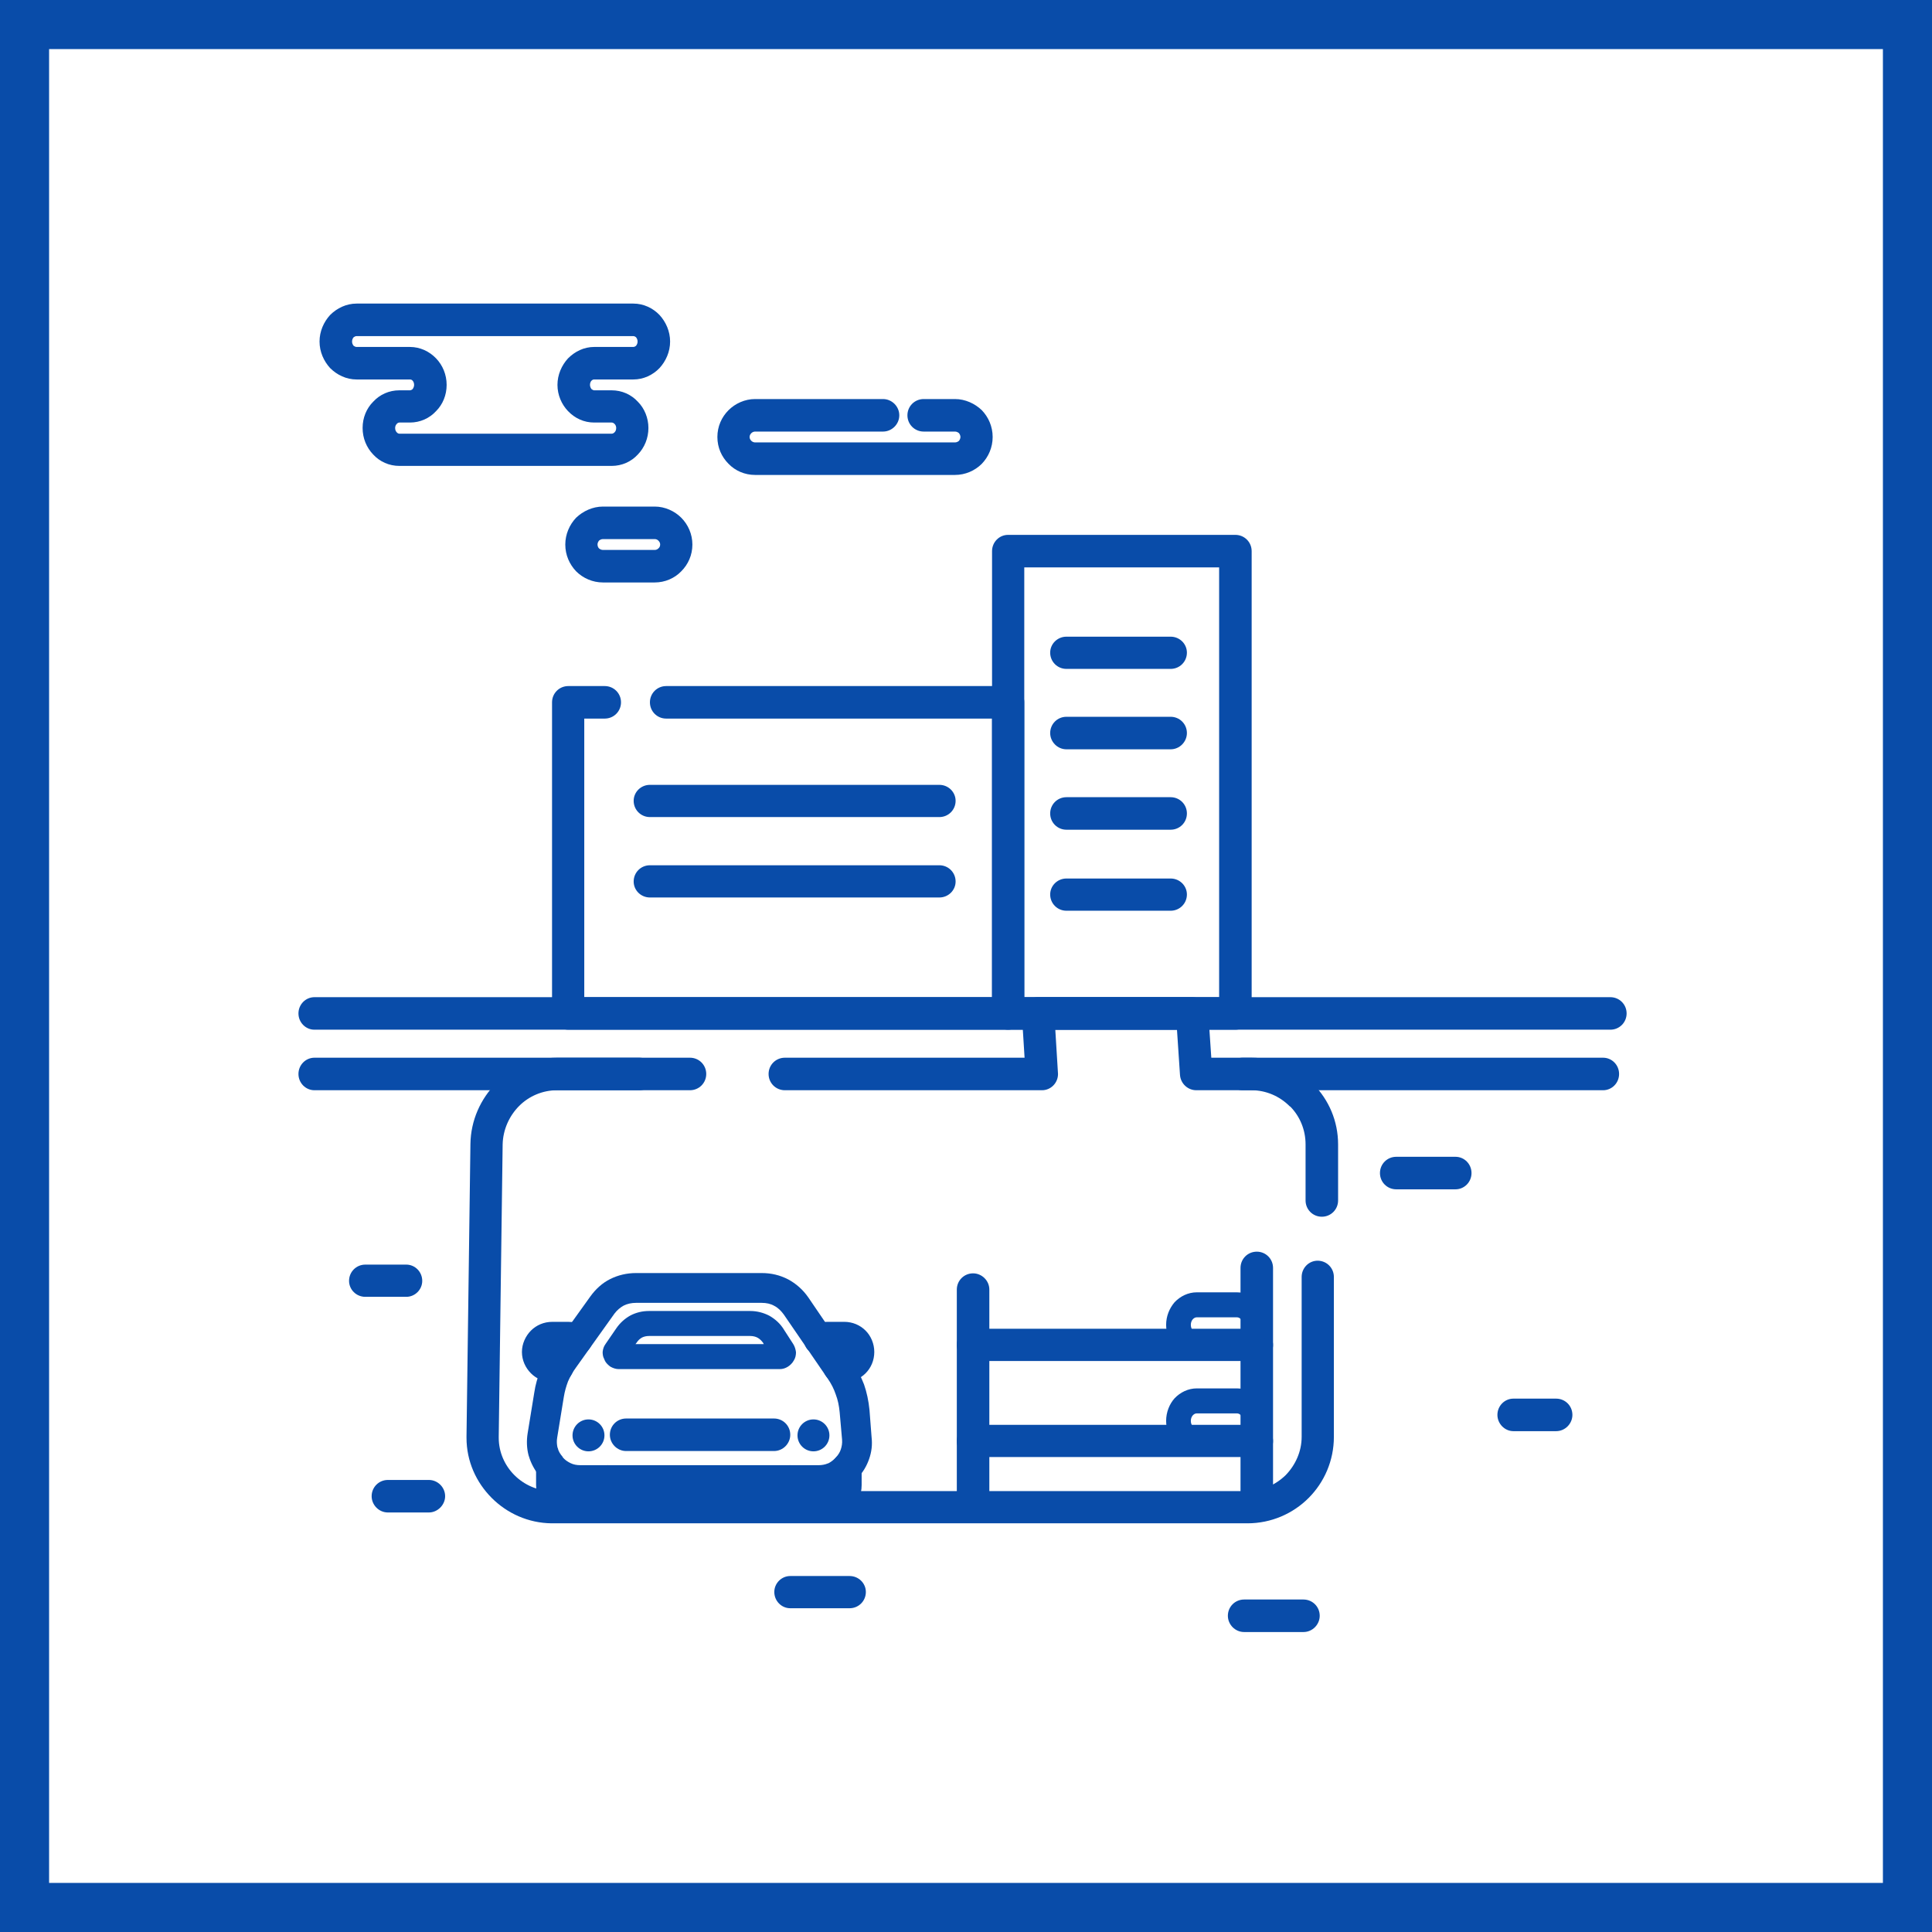
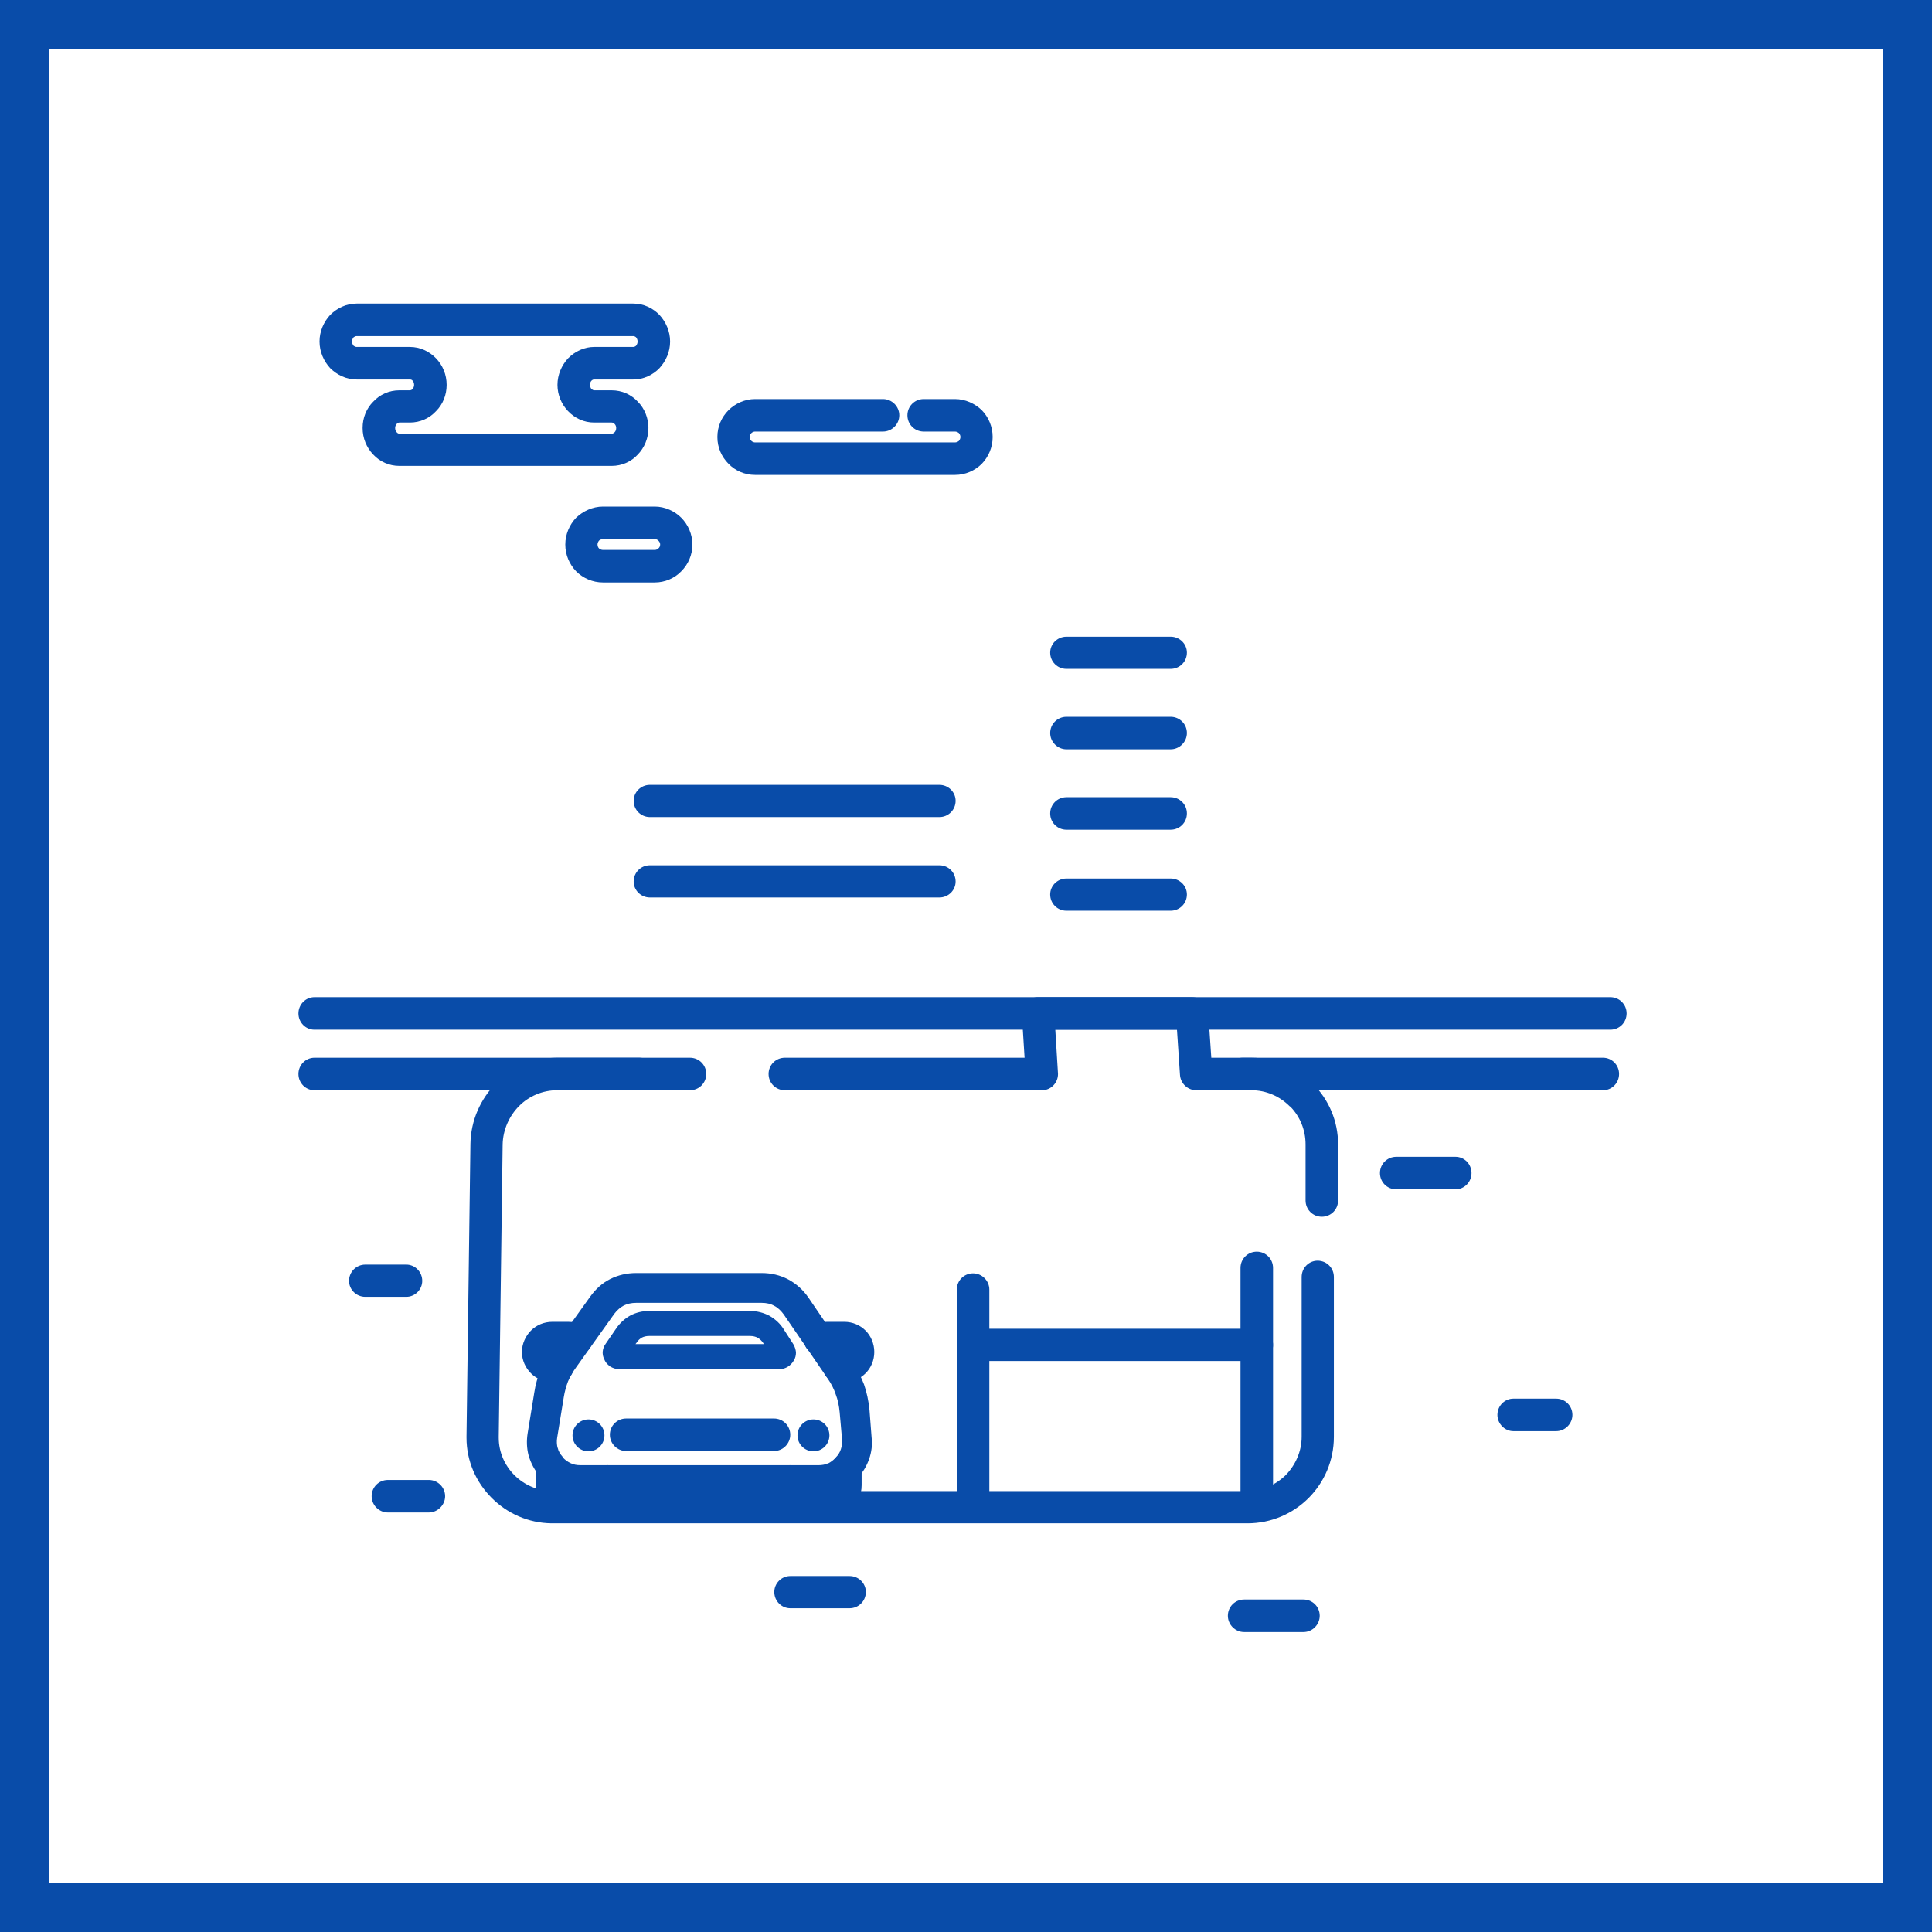
<svg xmlns="http://www.w3.org/2000/svg" xml:space="preserve" width="800px" height="800px" version="1.0" style="shape-rendering:geometricPrecision; text-rendering:geometricPrecision; image-rendering:optimizeQuality; fill-rule:evenodd; clip-rule:evenodd" viewBox="0 0 64.15 64.15">
  <defs>
    <style type="text/css">
   
    .fil0 {fill:#094CA9}
    .fil1 {fill:white}
    .fil2 {fill:#094CA9;fill-rule:nonzero}
   
  </style>
  </defs>
  <g id="Слой_x0020_1">
    <g id="_1530646596832">
      <g>
        <rect class="fil0" width="64.15" height="64.15" />
        <rect class="fil1" x="1.63" y="1.63" width="60.89" height="60.89" />
      </g>
      <g>
        <path class="fil2" d="M10.44 34.19c-0.29,0 -0.53,-0.24 -0.53,-0.54 0,-0.3 0.24,-0.54 0.53,-0.54l43.03 0c0.3,0 0.54,0.24 0.54,0.54 0,0.3 -0.24,0.54 -0.54,0.54l-43.03 0z" />
        <path class="fil2" d="M26.24 53.4c-0.29,0 -0.53,-0.24 -0.53,-0.54 0,-0.29 0.24,-0.53 0.53,-0.53l1.97 0c0.3,0 0.54,0.24 0.54,0.53 0,0.3 -0.24,0.54 -0.54,0.54l-1.97 0z" />
        <path class="fil2" d="M41.31 54.19c-0.3,0 -0.54,-0.25 -0.54,-0.54 0,-0.3 0.24,-0.54 0.54,-0.54l1.97 0c0.3,0 0.54,0.24 0.54,0.54 0,0.29 -0.24,0.54 -0.54,0.54l-1.97 0z" />
        <path class="fil2" d="M29.32 13.25c0.29,0 0.54,0.24 0.54,0.54 0,0.3 -0.25,0.54 -0.54,0.54l-4.25 0c-0.04,0 -0.09,0.02 -0.12,0.05 -0.04,0.04 -0.06,0.08 -0.06,0.13 0,0.05 0.02,0.09 0.06,0.13 0.03,0.03 0.08,0.05 0.12,0.05l6.64 0c0.05,0 0.09,-0.02 0.13,-0.05 0.03,-0.04 0.05,-0.08 0.05,-0.13 0,-0.05 -0.02,-0.09 -0.05,-0.13 -0.04,-0.03 -0.08,-0.05 -0.13,-0.05l-1.04 0c-0.3,0 -0.54,-0.24 -0.54,-0.54 0,-0.3 0.24,-0.54 0.54,-0.54l1.04 0c0.34,0 0.66,0.15 0.89,0.37 0.22,0.23 0.36,0.54 0.36,0.89 0,0.35 -0.14,0.66 -0.36,0.89 -0.23,0.23 -0.55,0.37 -0.89,0.37l-6.64 0c-0.34,0 -0.66,-0.14 -0.88,-0.37 -0.23,-0.23 -0.37,-0.54 -0.37,-0.89 0,-0.35 0.14,-0.66 0.37,-0.89 0.22,-0.22 0.54,-0.37 0.88,-0.37l4.25 0z" />
        <path class="fil2" d="M19.73 12.96l0.58 0c0.34,0 0.65,0.14 0.87,0.38 0.22,0.22 0.35,0.54 0.35,0.87 0,0.34 -0.13,0.65 -0.35,0.88 -0.22,0.24 -0.53,0.38 -0.87,0.38l-7.05 0c-0.34,0 -0.65,-0.14 -0.87,-0.38 -0.22,-0.23 -0.35,-0.54 -0.35,-0.88 0,-0.34 0.13,-0.65 0.35,-0.87 0.22,-0.24 0.53,-0.38 0.87,-0.38l0.35 0c0.03,0 0.07,-0.02 0.09,-0.04 0.03,-0.04 0.05,-0.09 0.05,-0.14 0,-0.06 -0.02,-0.11 -0.05,-0.14 -0.02,-0.03 -0.06,-0.04 -0.09,-0.04l-1.77 0c-0.34,0 -0.65,-0.15 -0.88,-0.38 -0.21,-0.23 -0.35,-0.54 -0.35,-0.88 0,-0.34 0.14,-0.65 0.35,-0.88 0.23,-0.23 0.54,-0.38 0.88,-0.38l9.19 0c0.34,0 0.65,0.15 0.87,0.38 0.21,0.23 0.35,0.54 0.35,0.88 0,0.34 -0.14,0.65 -0.35,0.88 -0.22,0.23 -0.53,0.38 -0.87,0.38l-1.3 0c-0.03,0 -0.06,0.01 -0.09,0.04 -0.03,0.03 -0.05,0.08 -0.05,0.14 0,0.05 0.02,0.1 0.05,0.14 0.03,0.02 0.06,0.04 0.09,0.04zm0.58 1.07l-0.58 0c-0.34,0 -0.64,-0.14 -0.87,-0.38 -0.21,-0.22 -0.35,-0.53 -0.35,-0.87 0,-0.34 0.14,-0.65 0.35,-0.88 0.23,-0.23 0.53,-0.38 0.87,-0.38l1.3 0c0.03,0 0.07,-0.02 0.09,-0.04 0.03,-0.04 0.05,-0.08 0.05,-0.14 0,-0.06 -0.02,-0.1 -0.05,-0.14 -0.02,-0.02 -0.06,-0.04 -0.09,-0.04l-9.19 0c-0.04,0 -0.07,0.02 -0.1,0.04 -0.03,0.04 -0.05,0.08 -0.05,0.14 0,0.06 0.02,0.1 0.05,0.14 0.03,0.02 0.06,0.04 0.1,0.04l1.77 0c0.34,0 0.65,0.15 0.87,0.38 0.22,0.23 0.35,0.54 0.35,0.88 0,0.34 -0.13,0.65 -0.35,0.87 -0.22,0.24 -0.53,0.38 -0.87,0.38l-0.35 0c-0.03,0 -0.07,0.02 -0.09,0.05 -0.03,0.03 -0.05,0.08 -0.05,0.13 0,0.06 0.02,0.11 0.05,0.14 0.02,0.03 0.06,0.05 0.09,0.05l7.05 0c0.04,0 0.07,-0.02 0.1,-0.05 0.03,-0.03 0.05,-0.08 0.05,-0.14 0,-0.05 -0.02,-0.1 -0.05,-0.13 -0.03,-0.03 -0.06,-0.05 -0.1,-0.05z" />
        <path class="fil2" d="M20.02 18.26l1.72 0c0.05,0 0.09,-0.02 0.12,-0.05 0.04,-0.03 0.06,-0.08 0.06,-0.13 0,-0.05 -0.02,-0.09 -0.06,-0.13 -0.03,-0.03 -0.07,-0.05 -0.12,-0.05l-1.72 0c-0.05,0 -0.09,0.02 -0.13,0.05 -0.03,0.04 -0.05,0.08 -0.05,0.13 0,0.05 0.02,0.1 0.05,0.13 0.04,0.03 0.08,0.05 0.13,0.05zm1.72 1.08l-1.72 0c-0.34,0 -0.66,-0.14 -0.89,-0.37 -0.22,-0.23 -0.36,-0.54 -0.36,-0.89 0,-0.34 0.14,-0.66 0.36,-0.89 0.23,-0.22 0.55,-0.37 0.89,-0.37l1.72 0c0.34,0 0.66,0.15 0.88,0.37 0.23,0.23 0.37,0.55 0.37,0.89 0,0.35 -0.14,0.66 -0.37,0.89 -0.22,0.23 -0.54,0.37 -0.88,0.37z" />
-         <path class="fil2" d="M40.48 18.84l-6.47 0 0 14.27 6.47 0 0 -14.27zm-7.01 -1.08l7.55 0c0.3,0 0.54,0.24 0.54,0.54l0 15.35c0,0.3 -0.24,0.54 -0.54,0.54l-7.55 0c-0.29,0 -0.53,-0.24 -0.53,-0.54l0 -15.35c0,-0.3 0.24,-0.54 0.53,-0.54z" />
-         <path class="fil2" d="M20.08 22.78c0.3,0 0.54,0.24 0.54,0.54 0,0.3 -0.24,0.54 -0.54,0.54l-0.68 0 0 9.25 13.54 0 0 -9.25 -10.82 0c-0.3,0 -0.54,-0.24 -0.54,-0.54 0,-0.3 0.24,-0.54 0.54,-0.54l11.35 0c0.3,0 0.54,0.24 0.54,0.54l0 10.33c0,0.3 -0.24,0.54 -0.54,0.54l-14.6 0c-0.3,0 -0.54,-0.24 -0.54,-0.54l0 -10.33c0,-0.3 0.24,-0.54 0.54,-0.54l1.21 0z" />
        <path class="fil2" d="M38.87 23.8c0.3,0 0.54,0.24 0.54,0.54 0,0.29 -0.24,0.54 -0.54,0.54l-3.46 0c-0.3,0 -0.54,-0.25 -0.54,-0.54 0,-0.3 0.24,-0.54 0.54,-0.54l3.46 0z" />
        <path class="fil2" d="M38.87 26.47c0.3,0 0.54,0.24 0.54,0.54 0,0.3 -0.24,0.54 -0.54,0.54l-3.46 0c-0.3,0 -0.54,-0.24 -0.54,-0.54 0,-0.3 0.24,-0.54 0.54,-0.54l3.46 0z" />
        <path class="fil2" d="M38.87 29.17c0.3,0 0.54,0.24 0.54,0.53 0,0.3 -0.24,0.54 -0.54,0.54l-3.46 0c-0.3,0 -0.54,-0.24 -0.54,-0.54 0,-0.29 0.24,-0.53 0.54,-0.53l3.46 0z" />
        <path class="fil2" d="M31.19 26.06c0.3,0 0.54,0.24 0.54,0.53 0,0.3 -0.24,0.54 -0.54,0.54l-9.61 0c-0.3,0 -0.54,-0.24 -0.54,-0.54 0,-0.29 0.24,-0.53 0.54,-0.53l9.61 0z" />
        <path class="fil2" d="M31.19 28.73c0.3,0 0.54,0.24 0.54,0.54 0,0.29 -0.24,0.53 -0.54,0.53l-9.61 0c-0.3,0 -0.54,-0.24 -0.54,-0.53 0,-0.3 0.24,-0.54 0.54,-0.54l9.61 0z" />
        <path class="fil2" d="M50.25 47.52c-0.29,0 -0.53,-0.25 -0.53,-0.54 0,-0.3 0.24,-0.54 0.53,-0.54l1.42 0c0.3,0 0.54,0.24 0.54,0.54 0,0.29 -0.24,0.54 -0.54,0.54l-1.42 0z" />
        <path class="fil2" d="M10.44 36.2c-0.29,0 -0.53,-0.24 -0.53,-0.54 0,-0.3 0.24,-0.54 0.53,-0.54l12.47 0c0.3,0 0.54,0.24 0.54,0.54 0,0.3 -0.24,0.54 -0.54,0.54l-12.47 0zm30.82 0c-0.3,0 -0.54,-0.24 -0.54,-0.54 0,-0.3 0.24,-0.54 0.54,-0.54l11.97 0c0.29,0 0.53,0.24 0.53,0.54 0,0.3 -0.24,0.54 -0.53,0.54l-11.97 0z" />
        <path class="fil2" d="M12.13 43.06c-0.3,0 -0.54,-0.24 -0.54,-0.53 0,-0.3 0.24,-0.54 0.54,-0.54l1.36 0c0.29,0 0.53,0.24 0.53,0.54 0,0.29 -0.24,0.53 -0.53,0.53l-1.36 0z" />
        <path class="fil2" d="M46.36 39.49c-0.3,0 -0.54,-0.24 -0.54,-0.54 0,-0.3 0.24,-0.54 0.54,-0.54l1.97 0c0.29,0 0.53,0.24 0.53,0.54 0,0.3 -0.24,0.54 -0.53,0.54l-1.97 0z" />
        <path class="fil2" d="M43.22 42.4c0,-0.3 0.24,-0.54 0.53,-0.54 0.3,0 0.54,0.24 0.54,0.54l0 5.31c0,0.79 -0.32,1.51 -0.84,2.03 -0.52,0.52 -1.24,0.84 -2.03,0.84l-23.06 0 -0.05 0c-0.77,-0.01 -1.47,-0.33 -1.98,-0.84 -0.52,-0.52 -0.84,-1.22 -0.84,-2l0 -0.05 0.13 -9.7c0.01,-0.79 0.34,-1.51 0.86,-2.03 0.51,-0.52 1.23,-0.84 2.02,-0.84l2.73 0c0.3,0 0.54,0.24 0.54,0.54 0,0.3 -0.24,0.54 -0.54,0.54l-2.73 0c-0.49,0 -0.94,0.2 -1.26,0.52 -0.33,0.33 -0.54,0.79 -0.55,1.28l-0.13 9.7 0 0.04c0,0.48 0.2,0.92 0.52,1.24 0.32,0.32 0.76,0.52 1.24,0.53l23.1 0c0.49,0 0.94,-0.21 1.27,-0.53 0.32,-0.33 0.53,-0.78 0.53,-1.27l0 -5.31zm-17.16 -6.2c-0.3,0 -0.54,-0.24 -0.54,-0.54 0,-0.3 0.24,-0.54 0.54,-0.54l7.96 0 -0.09 -1.44c-0.02,-0.29 0.2,-0.55 0.5,-0.57l5.15 0c0.3,0 0.54,0.24 0.54,0.53l0.1 1.48 1.33 0c0.79,0 1.51,0.33 2.03,0.85l0.03 0.03c0.51,0.52 0.82,1.22 0.82,2l0 1.86c0,0.3 -0.24,0.54 -0.54,0.54 -0.3,0 -0.54,-0.24 -0.54,-0.54l0 -1.86c0,-0.49 -0.19,-0.93 -0.5,-1.25l-0.03 -0.02c-0.33,-0.33 -0.78,-0.53 -1.27,-0.53l-1.83 0c-0.28,0 -0.52,-0.22 -0.54,-0.51l-0.1 -1.5 -4.04 0 0.09 1.47c0,0.3 -0.24,0.54 -0.53,0.54l-8.54 0z" />
        <path class="fil2" d="M41.19 42.1c0,-0.3 0.24,-0.54 0.54,-0.54 0.3,0 0.54,0.24 0.54,0.54l0 7.84c0,0.3 -0.24,0.54 -0.54,0.54 -0.3,0 -0.54,-0.24 -0.54,-0.54l0 -7.84z" />
-         <path class="fil2" d="M32.31 48.38c-0.3,0 -0.54,-0.24 -0.54,-0.53 0,-0.3 0.24,-0.54 0.54,-0.54l9.42 0c0.3,0 0.54,0.24 0.54,0.54 0,0.29 -0.24,0.53 -0.54,0.53l-9.42 0z" />
-         <path class="fil2" d="M39.74 46.1l1.33 0c0.29,0 0.55,0.13 0.74,0.33 0.17,0.19 0.28,0.46 0.28,0.75 0,0.29 -0.11,0.55 -0.28,0.75 -0.19,0.2 -0.45,0.33 -0.74,0.33l-1.33 0c-0.29,0 -0.55,-0.13 -0.74,-0.33 -0.17,-0.2 -0.28,-0.46 -0.28,-0.75 0,-0.29 0.11,-0.56 0.28,-0.75 0.19,-0.2 0.45,-0.33 0.74,-0.33zm1.33 0.83l-1.33 0c-0.05,0 -0.09,0.02 -0.13,0.06 -0.04,0.04 -0.07,0.11 -0.07,0.19 0,0.08 0.03,0.14 0.07,0.19 0.04,0.04 0.08,0.06 0.13,0.06l1.33 0c0.05,0 0.09,-0.02 0.13,-0.06 0.04,-0.05 0.07,-0.11 0.07,-0.19 0,-0.08 -0.03,-0.15 -0.07,-0.19 -0.04,-0.04 -0.08,-0.06 -0.13,-0.06z" />
        <path class="fil2" d="M31.77 42.82c0,-0.3 0.24,-0.54 0.54,-0.54 0.29,0 0.54,0.24 0.54,0.54l0 7.12c0,0.3 -0.25,0.54 -0.54,0.54 -0.3,0 -0.54,-0.24 -0.54,-0.54l0 -7.12z" />
        <path class="fil2" d="M32.31 45.19c-0.3,0 -0.54,-0.24 -0.54,-0.53 0,-0.3 0.24,-0.54 0.54,-0.54l9.42 0c0.3,0 0.54,0.24 0.54,0.54 0,0.29 -0.24,0.53 -0.54,0.53l-9.42 0z" />
-         <path class="fil2" d="M39.74 42.91l1.33 0c0.29,0 0.55,0.13 0.74,0.33l0.02 0.03c0.17,0.19 0.26,0.45 0.26,0.72 0,0.29 -0.11,0.55 -0.28,0.75 -0.19,0.2 -0.45,0.33 -0.74,0.33l-1.33 0c-0.29,0 -0.55,-0.13 -0.74,-0.33 -0.17,-0.2 -0.28,-0.46 -0.28,-0.75 0,-0.29 0.11,-0.55 0.28,-0.75 0.19,-0.2 0.45,-0.33 0.74,-0.33zm1.33 0.83l-1.33 0c-0.05,0 -0.09,0.02 -0.13,0.06 -0.04,0.04 -0.07,0.11 -0.07,0.19 0,0.08 0.03,0.15 0.07,0.19 0.04,0.04 0.08,0.06 0.13,0.06l1.33 0c0.05,0 0.09,-0.02 0.13,-0.06 0.04,-0.04 0.07,-0.11 0.07,-0.19 0,-0.07 -0.02,-0.13 -0.06,-0.18l-0.01 -0.01c-0.04,-0.04 -0.08,-0.06 -0.13,-0.06z" />
        <path class="fil2" d="M28.87 46.81l0.07 0.91c0.03,0.25 0,0.49 -0.08,0.72 -0.08,0.23 -0.2,0.44 -0.38,0.63l-0.02 0.02c-0.17,0.18 -0.36,0.31 -0.57,0.4 -0.22,0.1 -0.46,0.15 -0.71,0.15l-7.91 0c-0.26,0 -0.51,-0.05 -0.74,-0.16 -0.23,-0.1 -0.43,-0.26 -0.61,-0.46 -0.17,-0.21 -0.29,-0.43 -0.36,-0.67l-0.01 -0.03c-0.06,-0.23 -0.07,-0.48 -0.03,-0.73l0.22 -1.35c0.04,-0.27 0.11,-0.51 0.21,-0.75 0.09,-0.23 0.22,-0.45 0.38,-0.67l1.27 -1.77c0.18,-0.25 0.4,-0.45 0.66,-0.58 0.26,-0.13 0.55,-0.2 0.86,-0.2l4.17 0c0.32,0 0.61,0.07 0.88,0.21 0.26,0.14 0.49,0.34 0.67,0.6l1.45 2.13c0.17,0.25 0.3,0.5 0.4,0.76 0.09,0.26 0.15,0.54 0.18,0.84zm-0.91 0.99l-0.08 -0.91c-0.02,-0.21 -0.06,-0.41 -0.13,-0.59 -0.06,-0.18 -0.15,-0.36 -0.27,-0.53l-1.46 -2.13c-0.09,-0.12 -0.19,-0.22 -0.31,-0.28 -0.12,-0.07 -0.26,-0.1 -0.42,-0.1l-4.17 0c-0.15,0 -0.29,0.03 -0.41,0.09 -0.11,0.06 -0.22,0.15 -0.31,0.27l-1.27 1.78c-0.11,0.15 -0.2,0.31 -0.27,0.47 -0.06,0.16 -0.11,0.33 -0.14,0.52l-0.22 1.35c-0.02,0.12 -0.01,0.22 0.01,0.32l0.01 0.02c0.02,0.1 0.08,0.2 0.16,0.29l0 0.01c0.07,0.09 0.16,0.15 0.26,0.2 0.1,0.05 0.21,0.07 0.33,0.07l7.91 0c0.11,0 0.22,-0.02 0.31,-0.06l0.01 0c0.08,-0.04 0.16,-0.1 0.23,-0.17l0.02 -0.02c0.08,-0.09 0.14,-0.18 0.17,-0.28 0.03,-0.09 0.05,-0.2 0.04,-0.32z" />
        <path class="fil2" d="M26.03 44.15l0.31 0.48c0.05,0.08 0.08,0.18 0.09,0.27 0,0.1 -0.02,0.19 -0.07,0.27 -0.05,0.09 -0.12,0.16 -0.2,0.21l0 0c-0.08,0.05 -0.17,0.08 -0.27,0.08l-5.34 0c-0.1,0 -0.19,-0.03 -0.28,-0.08l-0.04 -0.03c-0.06,-0.05 -0.12,-0.11 -0.15,-0.18l-0.02 -0.05c-0.04,-0.07 -0.05,-0.15 -0.05,-0.23 0.01,-0.1 0.04,-0.19 0.1,-0.27l0.35 -0.51c0.13,-0.19 0.29,-0.33 0.47,-0.43 0.19,-0.1 0.4,-0.15 0.62,-0.15l3.36 0c0.23,0 0.45,0.06 0.64,0.16 0.19,0.11 0.36,0.26 0.48,0.46zm-0.67 0.48l-0.02 -0.04c-0.05,-0.07 -0.11,-0.13 -0.18,-0.17 -0.07,-0.04 -0.16,-0.06 -0.25,-0.06l-3.36 0c-0.09,0 -0.17,0.02 -0.23,0.05 -0.07,0.04 -0.13,0.09 -0.18,0.17l-0.04 0.05 4.26 0z" />
        <circle class="fil0" cx="27.01" cy="47.66" r="0.53" />
        <path class="fil2" d="M25.73 49.14c0,-0.27 0.23,-0.49 0.5,-0.49 0.27,0 0.5,0.22 0.5,0.49l0 0.17c0,0.07 0.02,0.13 0.07,0.17l0.01 0.01c0.04,0.04 0.09,0.06 0.15,0.06l0.42 0c0.06,0 0.12,-0.03 0.17,-0.07 0.04,-0.04 0.07,-0.1 0.07,-0.17l0 -0.57c0,-0.28 0.22,-0.5 0.49,-0.5 0.28,0 0.5,0.22 0.5,0.5l0 0.57c0,0.34 -0.14,0.65 -0.36,0.87 -0.22,0.22 -0.53,0.36 -0.87,0.36l-0.42 0c-0.32,0 -0.61,-0.12 -0.83,-0.33l-0.04 -0.03c-0.22,-0.22 -0.36,-0.53 -0.36,-0.87l0 -0.17z" />
        <path class="fil2" d="M19.69 49.14c0,-0.27 0.22,-0.49 0.49,-0.49 0.28,0 0.5,0.22 0.5,0.49l0 0.17c0,0.34 -0.14,0.65 -0.36,0.87l-0.04 0.03c-0.22,0.21 -0.51,0.33 -0.83,0.33l-0.42 0c-0.34,0 -0.64,-0.14 -0.87,-0.36 -0.22,-0.22 -0.36,-0.53 -0.36,-0.87l0 -0.57c0,-0.28 0.23,-0.5 0.5,-0.5 0.27,0 0.5,0.22 0.5,0.5l0 0.57c0,0.07 0.02,0.13 0.07,0.17 0.04,0.04 0.1,0.07 0.16,0.07l0.42 0c0.06,0 0.11,-0.02 0.15,-0.06l0.02 -0.01c0.04,-0.04 0.07,-0.1 0.07,-0.17l0 -0.17z" />
        <path class="fil2" d="M19.47 44.09c0.22,0.16 0.27,0.47 0.1,0.69 -0.16,0.22 -0.47,0.27 -0.69,0.1 -0.01,0 -0.49,0 -0.54,0l-0.01 0 0 0.01 0 0.01 0.01 0 0.2 0c0.28,0 0.5,0.22 0.5,0.5 0,0.27 -0.22,0.49 -0.5,0.49l-0.2 0c-0.28,0 -0.53,-0.11 -0.71,-0.29 -0.18,-0.18 -0.3,-0.43 -0.3,-0.71 0,-0.27 0.12,-0.53 0.3,-0.71 0.18,-0.18 0.43,-0.29 0.71,-0.29l0.53 0c0.09,0 0.18,0.01 0.26,0.03l0.06 0.02c0.1,0.03 0.2,0.08 0.28,0.15z" />
        <path class="fil2" d="M27.49 44.88c-0.22,0.17 -0.53,0.12 -0.7,-0.1 -0.16,-0.22 -0.12,-0.53 0.1,-0.69 0.09,-0.07 0.18,-0.12 0.29,-0.15l0.05 -0.02c0.09,-0.02 0.17,-0.03 0.26,-0.03l0.54 0c0.28,0 0.53,0.11 0.71,0.29 0.18,0.18 0.29,0.44 0.29,0.71 0,0.28 -0.11,0.53 -0.29,0.71 -0.18,0.18 -0.43,0.29 -0.71,0.29l-0.21 0c-0.27,0 -0.49,-0.22 -0.49,-0.49 0,-0.28 0.22,-0.5 0.49,-0.5l0.21 0 0.01 0 0 -0.01 0 -0.01 -0.01 0c-0.05,0 -0.54,0 -0.54,0z" />
        <path class="fil2" d="M25.7 47.1c0.3,0 0.54,0.24 0.54,0.54 0,0.29 -0.24,0.54 -0.54,0.54l-4.91 0c-0.3,0 -0.54,-0.25 -0.54,-0.54 0,-0.3 0.24,-0.54 0.54,-0.54l4.91 0z" />
        <circle class="fil0" cx="19.54" cy="47.66" r="0.53" />
        <path class="fil2" d="M12.88 50.22c-0.3,0 -0.54,-0.25 -0.54,-0.54 0,-0.3 0.24,-0.54 0.54,-0.54l1.36 0c0.29,0 0.54,0.24 0.54,0.54 0,0.29 -0.25,0.54 -0.54,0.54l-1.36 0z" />
        <path class="fil2" d="M38.87 21.14c0.3,0 0.54,0.24 0.54,0.53 0,0.3 -0.24,0.54 -0.54,0.54l-3.46 0c-0.3,0 -0.54,-0.24 -0.54,-0.54 0,-0.29 0.24,-0.53 0.54,-0.53l3.46 0z" />
      </g>
    </g>
  </g>
</svg>